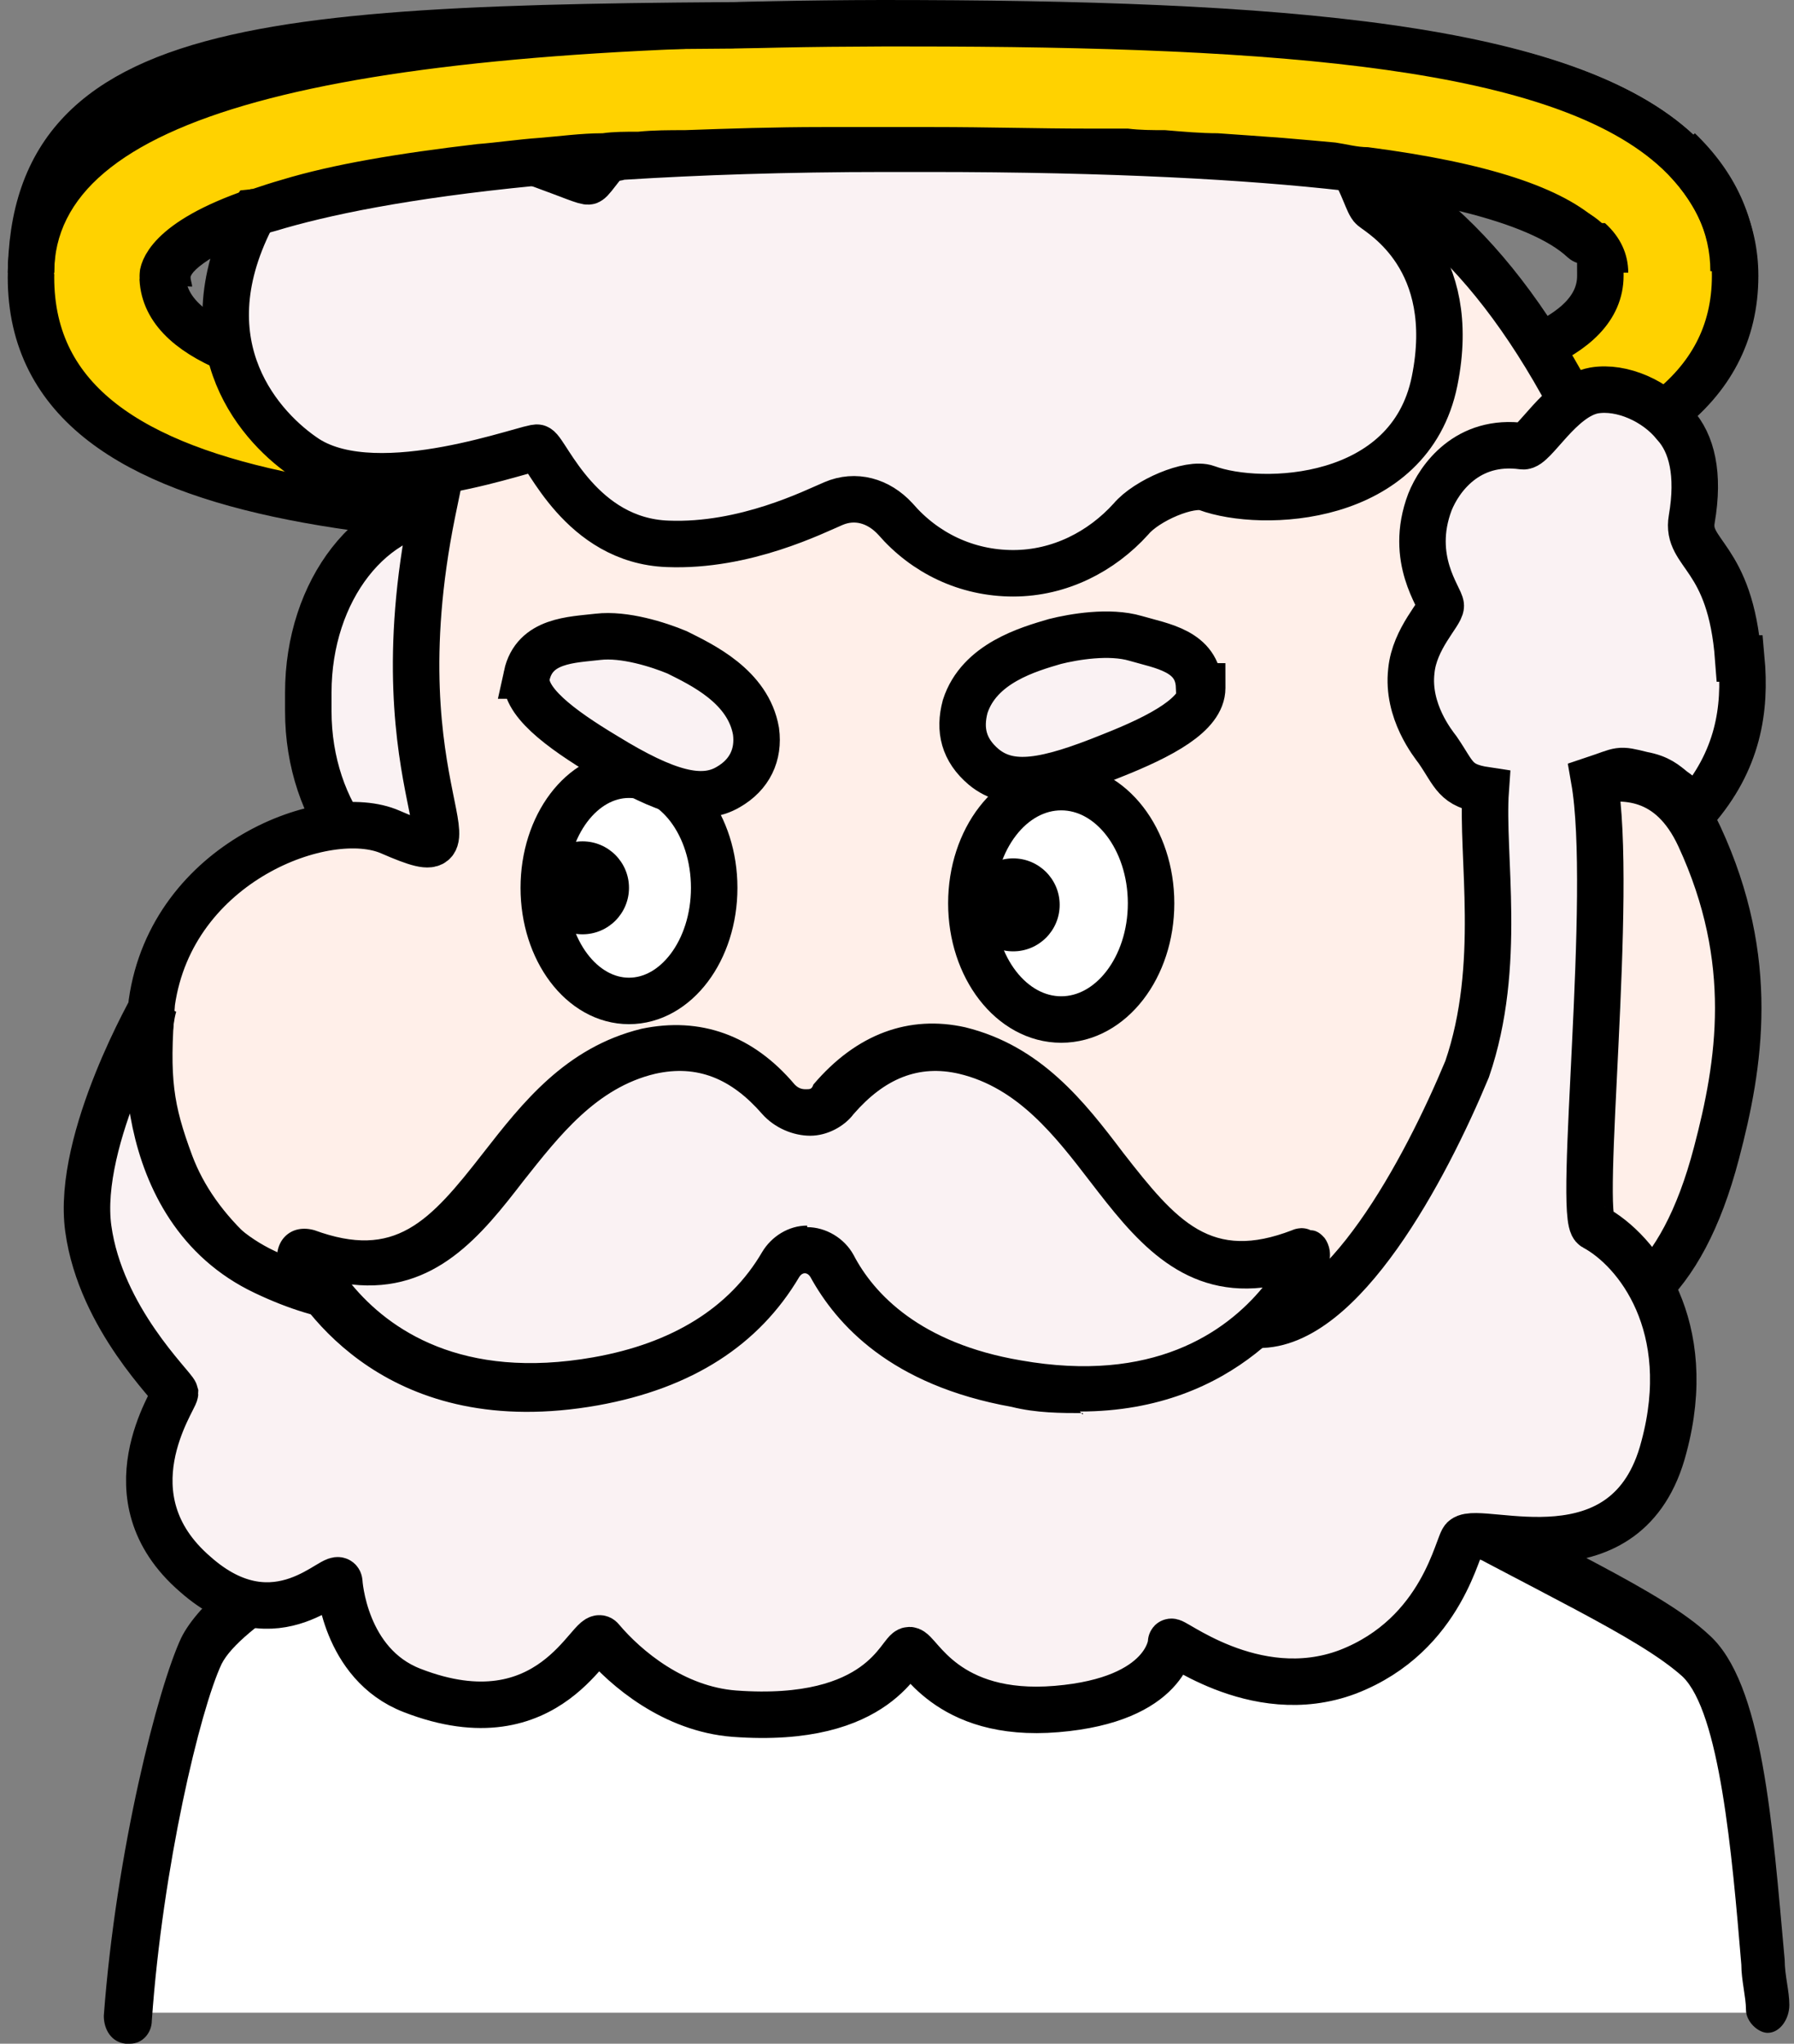
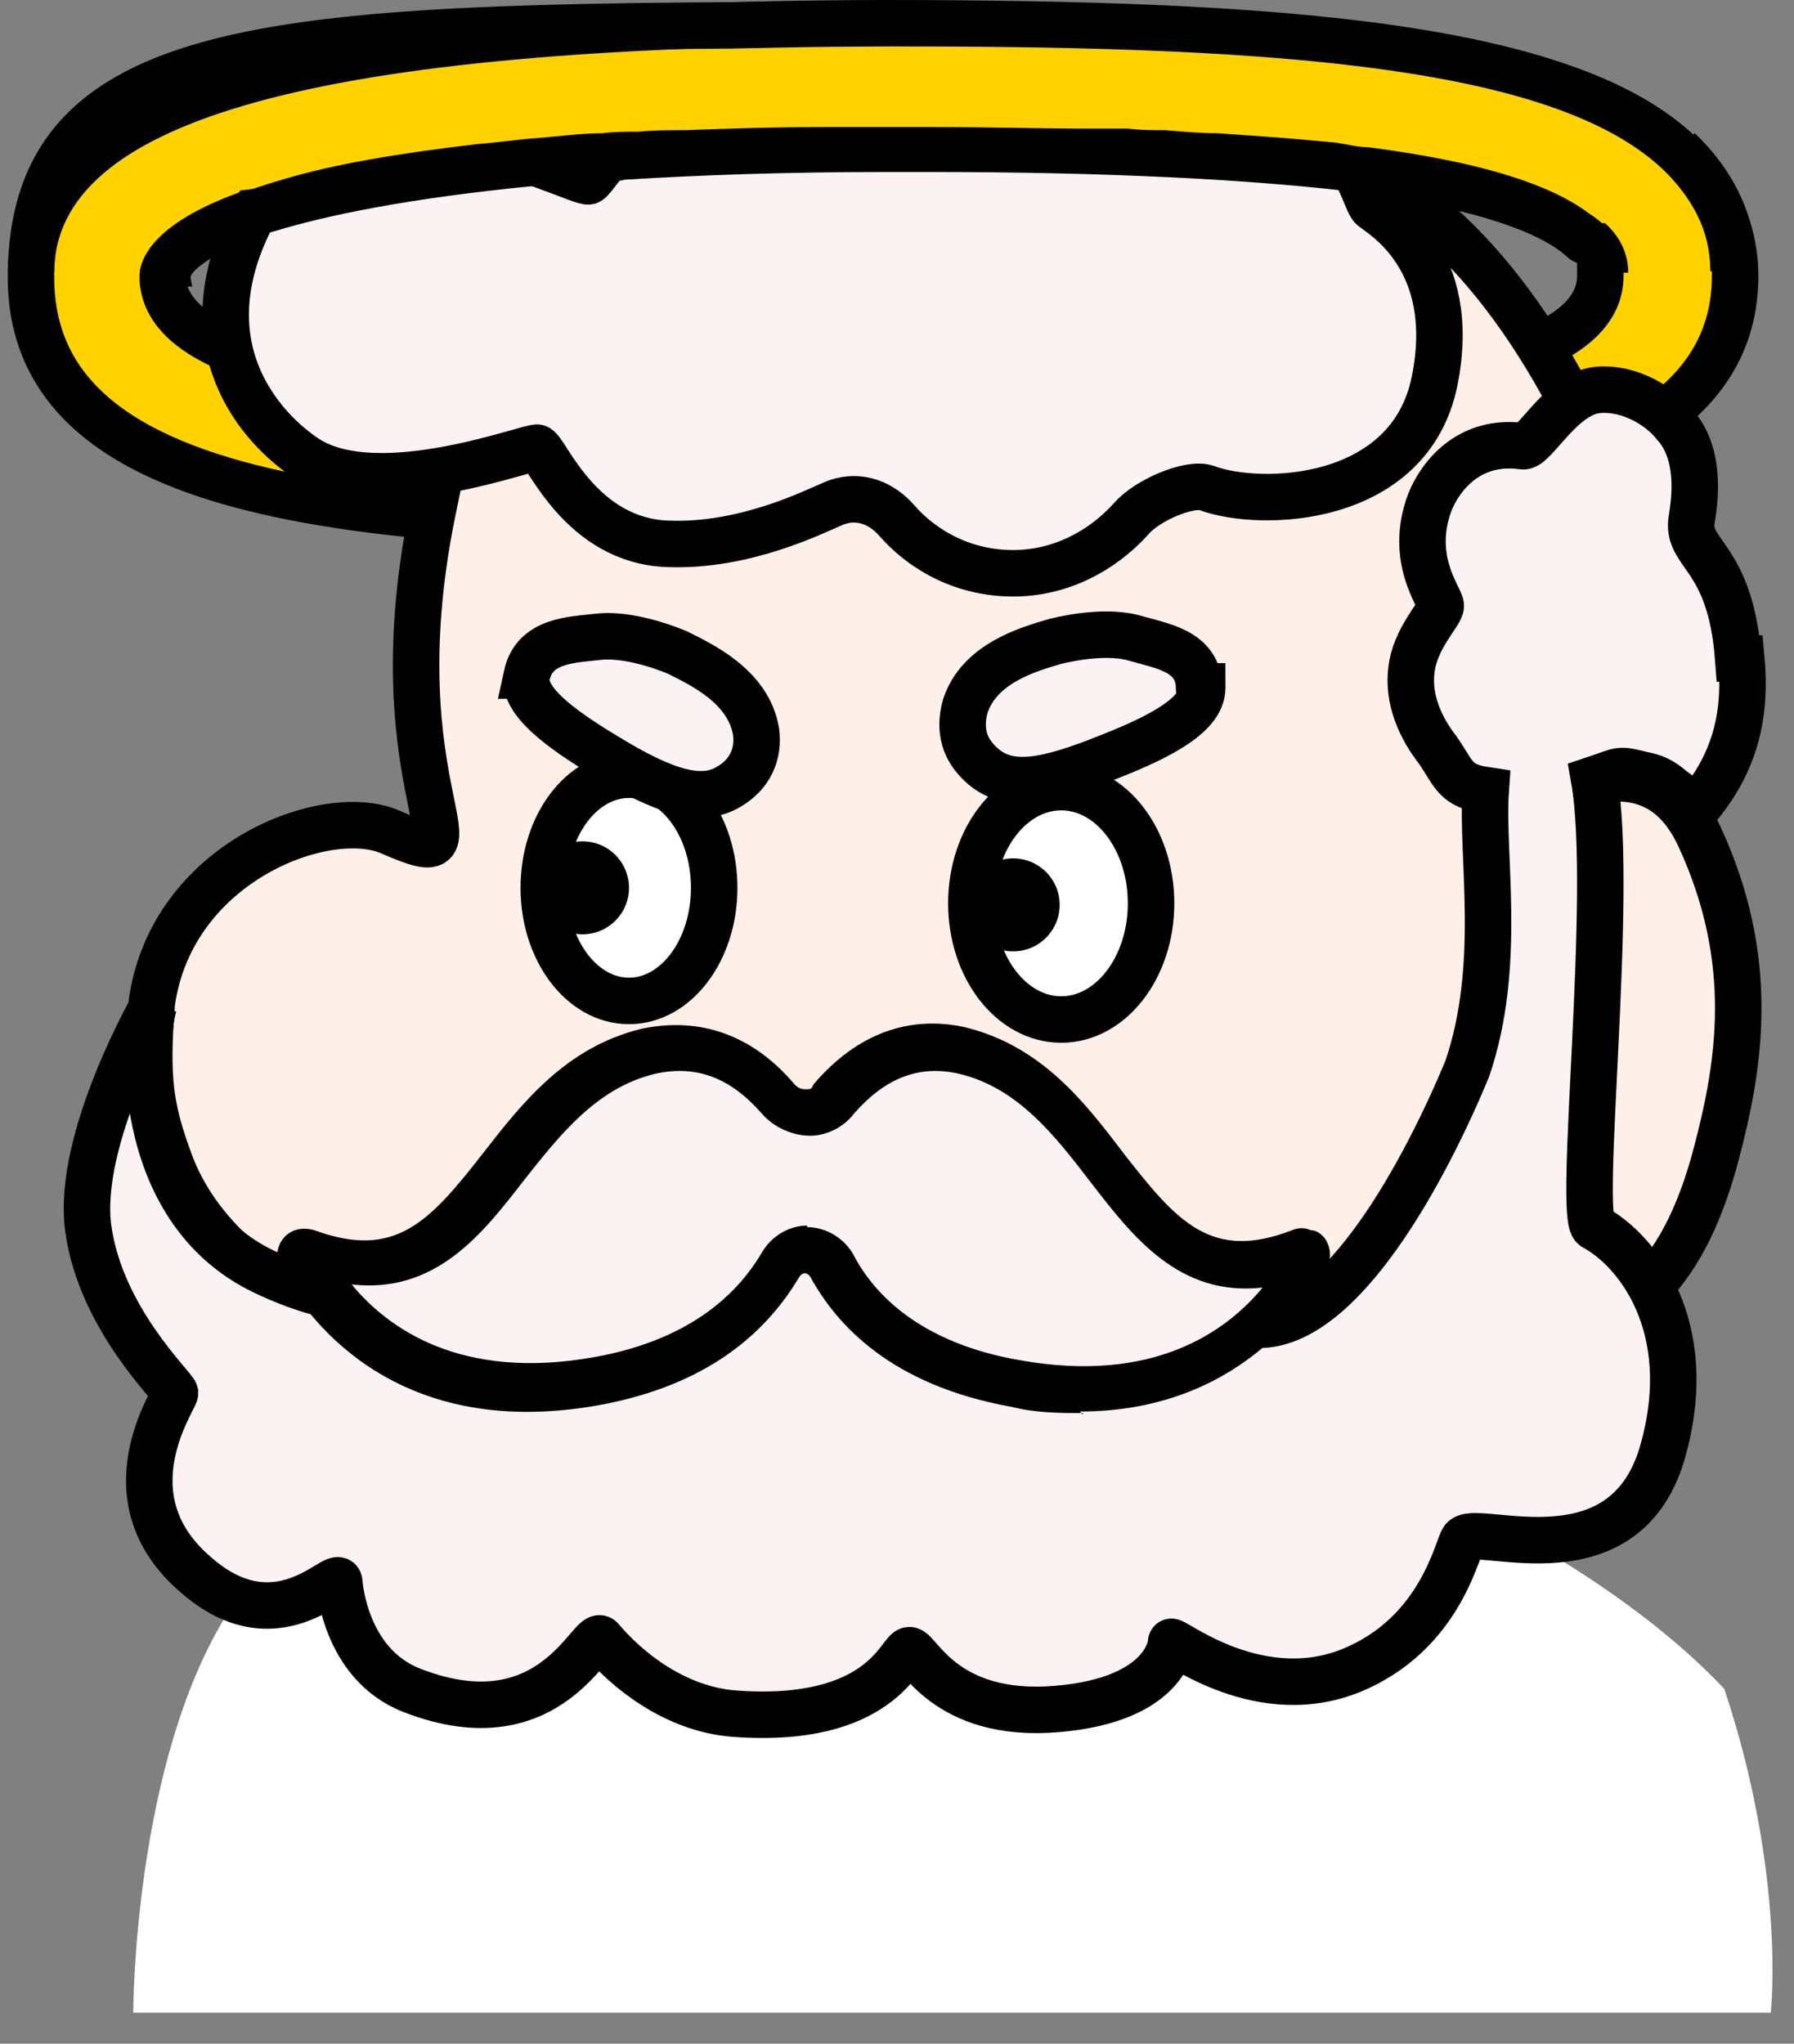
<svg xmlns="http://www.w3.org/2000/svg" id="b" version="1.1" viewBox="0 0 115.8 131.9">
  <rect x="0" y="0" width="115.8" height="131.9" fill="#808080" stroke="none" />
  <defs>
    <style>.st1,.st2{stroke:#000;stroke-miterlimit:10;stroke-width:3px}.st1{fill:#fff}.st2{fill:#faf2f3}</style>
  </defs>
  <path d="M57 34.1c-28.3 0-55 0-55-16.2S19 1.7 57 1.6c25.4 0 44 1.3 51.4 8.3 2.3 2.2 3.6 4.9 3.6 7.9 0 15-26 16.2-55 16.2Zm2.7-24.5H57c-45.9.1-46.5 7.9-46.5 8.2 0 8.2 25.8 8.2 46.4 8.2s46.4 0 46.4-8.2-.3-1.6-1.1-2.3c-6-5.6-30.6-6-42.7-6h.2Z" style="stroke:#000;stroke-miterlimit:10;stroke-width:3px;fill:#ffd200" />
  <g id="g1063">
-     <path id="path1065" d="M57.2 32.8c-1.2 0-2.4.3-3.5.8-1.3.6-2.7.2-3.6-1-1.7-2.4-4.2-3.8-6.9-3.8s-5.2 1.5-6.9 3.8c-.9 1.3-2.3 1.7-3.6 1-1.1-.5-2.2-.8-3.5-.8-5.2 0-9.3 5.3-9.3 11.9v1.2c0 6.6 4.2 11.9 9.3 11.9 1.2 0 2.4-.3 3.5-.8 1.3-.6 2.7-.2 3.6 1 1.7 2.4 4.2 3.8 6.9 3.8s5.2-1.5 6.9-3.8c.9-1.3 2.3-1.7 3.6-1 1.1.5 2.2.8 3.5.8 5.2 0 9.3-5.3 9.3-11.9v-1.2c0-6.6-4.2-11.9-9.3-11.9" class="st2" />
-   </g>
+     </g>
  <path d="M51.4 93.5C27.3 90 14.3 83.9 11 75.1c-1.3-3.5-1.6-5.4-1.2-10.4 1.3-9.1 11.3-12.8 15.4-11 6.9 3-1-2.3 2.7-20.6S34.9 8.7 57 7.5s35.6-1.3 46.4 22.4c3.9 8.5-2.5 16.7-4.1 20.3S106 46 109.7 54s2.6 14.7 1.1 20.4c-2.3 8.8-6.4 11.1-10.6 11.5-6.4.6-10.4 1.7-12.5 2-23.1 3.3-36.3 5.6-36.3 5.6Z" style="stroke:#000;stroke-miterlimit:10;stroke-width:3px;fill:#ffefe9" />
  <g id="c">
    <path d="M14.7 104.1c-6.1 9.7-6.1 25.8-6.1 25.8h105.7s1-8.9-3-20.9c-4.8-5.1-12.5-10.1-22.2-14.4-1.7-.8-56.2-8.3-74.6 9.2l.2.2Z" style="fill:#fff" />
-     <path d="M114.1 131.2c-.6 0-1.4-.7-1.4-1.5s-.3-1.9-.3-2.9c-.6-7.2-1.4-16.3-3.8-18.6-2.9-2.6-9.3-5.4-18.7-10.6-.7-.4-1-1.4-.7-2.2s1.1-1.2 1.9-.8c9.7 5.3 16.2 8.1 19.2 10.9 3.5 3.1 4.1 12.2 4.9 21 0 1 .3 2 .3 2.9s-.6 1.8-1.4 1.8h-.2zM8.3 131.9h-.2c-.9-.1-1.4-.9-1.4-1.8.8-10.7 3.5-21.2 5-24.4 2.3-4.6 13.2-9.9 16.5-11.8.7-.3 1.6 0 2 .8.3.9.1 1.9-.7 2.3-7.7 4.4-14 8-15.2 10.4-1.4 3-3.8 13.1-4.5 23 0 .8-.6 1.5-1.4 1.5 0 0-.1 0 0 0z" />
    <g id="d">
-       <path d="M65.5 56c1.9 0 2.6 2 2.6 4.4s-.4 4.4-2.6 4.4-2.6-2-2.6-4.4.7-4.4 2.6-4.4M40.8 55.3c1.9 0 2.6 2 2.6 4.4s-.4 4.4-2.6 4.4-2.6-2-2.6-4.4.7-4.4 2.6-4.4" />
-     </g>
+       </g>
  </g>
  <path d="m109.2 52.3.2.2-.2-.2ZM112.2 42.5c-.5-6.7-3.4-6.7-3-9 .5-2.9 0-4.9-1.1-6.1-1.2-1.5-3.4-2.5-5.2-2.2-2.2.4-3.9 3.7-4.6 3.6-3.6-.5-5.4 2.1-6 3.6-1.4 3.7.7 6.2.7 6.7s-1.7 2.1-1.9 4.2c-.3 2.6 1.4 4.7 1.7 5.1 1.1 1.6 1.1 2.3 3.1 2.6-.3 4.2 1.1 11.3-1.2 18-2.7 6.5-8.1 16.6-13.5 16.5-7.9-.2-12.1-13.6-19.5-13.9-4.4-.2-8.6 3.1-10.4 4.1-1.7-1.5-3.7-2.8-5.5-3.7-.4-.2-2.1-.9-4.3-1.4-5.9-1.3-7.8 19.4-24.4 11.5C8.4 78 9.3 66.3 10 64.7c0 0-5.1 8.8-4.3 14.6s5.5 10.2 5.6 10.6c0 .4-4.5 6.7 1.3 11.7 5.3 4.7 9.2-.4 9.3.5 0 0 .3 5.3 4.7 7 9 3.5 11.6-4.1 12.2-3.3 1.6 1.9 4.7 4.5 8.6 4.8 9.5.7 10.7-4.1 11.3-4.1s2.3 4.4 9.5 3.8 7.4-4.3 7.4-4.3c-.2-.5 5.3 4.2 11.4 1.9 6.2-2.4 7.1-8.4 7.5-8.6 1.1-.9 10.6 3 12.9-5.9 2.1-7.8-1.7-12.7-4.5-14.2-1.1-.6 1.3-21.5 0-28.9 1.8-.6 1.5-.7 3.1-.3 1.1.2 1.5.6 2 1 .6.4 1 .9 1.4 1.3 2.8-3.2 3.3-6.5 3-9.8z" class="st2" />
  <g id="g4743">
    <path id="path4745" d="M84.2 80.9h.2s.2 0 0 .4c-1.2 2.3-6.2 10.3-18.9 8-6.7-1.2-10.2-4.4-11.9-7.6-.7-1.3-2.6-1.3-3.3 0-1.8 3.1-5.2 6.3-11.9 7.5-12.7 2.3-17.7-5.7-18.9-8-.1-.2.1-.5.3-.4 11.4 4.3 11.8-10.5 22-12.9 4-.9 6.7 1.1 8.4 3.1.9 1.1 2.7 1.2 3.6 0 1.7-2 4.4-4 8.3-3.1 10.2 2.4 10.6 17.4 22 13" style="fill:#faf2f3" />
    <path d="M69.9 91.2c-1.4 0-3 0-4.6-.4-7.8-1.4-11.3-5.3-13-8.4-.2-.3-.5-.3-.7 0-2.6 4.4-6.9 7.2-13 8.3-13.5 2.4-19.1-6.1-20.5-8.8-.4-.7-.2-1.6.3-2.1s1.2-.6 1.9-.4c5.2 1.9 7.4-.5 10.9-5 2.5-3.2 5.3-6.8 10.2-8 3.8-.8 7.2.4 9.9 3.6.2.2.4.3.7.3s.4 0 .5-.3c2.8-3.3 6.2-4.5 9.8-3.7 4.9 1.2 7.7 4.8 10.2 8.1 3.5 4.5 5.7 7 10.9 5 0 0 .6-.3 1.2 0 .5 0 .8.4.9.5.3.4.5 1.1.2 1.8v.2c-1.3 2.3-5.8 9.2-16 9.2l.2.2Zm-17.8-12c1.2 0 2.4.7 3 1.8 1.3 2.5 4.3 5.7 10.8 6.8 8.5 1.5 13.2-1.8 15.6-4.7-5.4.6-8.4-3.3-11.1-6.8-2.3-3-4.7-6.1-8.5-7-2.6-.6-4.8.3-6.8 2.6-.6.8-1.7 1.4-2.8 1.4s-2.3-.5-3.1-1.4c-2-2.3-4.2-3.2-6.9-2.6-3.8.9-6.2 4-8.5 6.9-2.7 3.5-5.7 7.3-11.1 6.7 2.4 2.9 7.1 6.2 15.6 4.7 5.1-.9 8.8-3.2 10.9-6.8.6-1 1.7-1.7 2.9-1.7Z" />
  </g>
  <g id="g10631">
    <path id="path10651" d="M82.6 7.3c-5.7-1.2-7.3 1.6-8.8 1.7-.8.1-2.5-3.5-8.6-3.4-6.1 0-8.5 2.9-9.1 3-.6 0-1.5-3.1-8.3-2.7s-9.2 5.5-9.8 5.8-16.4-8.3-21.8 2.4c-4.2 8.3.7 13.6 3.6 15.5 4.7 3 14.6-.9 14.9-.7.6.3 2.8 6 8.4 6.2 5 .2 9.5-2.1 10.7-2.6 1.4-.6 2.9-.2 4 1 1.9 2.2 4.6 3.5 7.6 3.5s5.7-1.4 7.6-3.5c1-1.2 3.8-2.4 4.9-2 3.5 1.3 13.1 1 14.7-6.9s-3.4-10.7-4-11.2-1.1-4.9-6-6Z" class="st2" />
  </g>
  <ellipse cx="68.5" cy="58.3" class="st1" rx="5.8" ry="7.5" />
  <ellipse cx="40.6" cy="57.3" class="st1" rx="5.5" ry="7.3" />
  <circle cx="37.6" cy="57.3" r="3" />
  <circle cx="65.4" cy="58.4" r="3" />
  <path d="M34 43.6c-.3 1.6 2.1 3.4 5.1 5.2 3.9 2.4 6.2 3 7.9 2 1.4-.8 2-2.1 1.8-3.6-.5-2.9-3.5-4.3-5.1-5.1-1.2-.5-3.4-1.2-5.1-1s-4.1.2-4.6 2.5ZM77.6 44.4c0 1.7-2.6 3.1-5.9 4.4-4.2 1.7-6.5 2.1-8.2.7-1.3-1.1-1.6-2.4-1.2-3.9.9-2.8 4.1-3.7 5.8-4.2 1.2-.3 3.5-.7 5.2-.2s4 .8 4.1 3.1h.2Z" class="st2" />
  <path d="M107.3 10.9C100.4 4.4 82.9 3 58.7 3h-1.8C20.5 3.1 3.6 7.8 3.5 17.7c1.8 0 3.7.2 5.5.3v-.3c0-.9.7-3.3 6.4-5.4 6.1-.7 12.3-.2 19-1.9 1.3-.1 3 0 4.4-.1 2.8-.4 4.2-.6 8.8-.9 5.1-.3 7.5-1 8.6 0 1.3-.9 13.8-1.3 15-.2l6.8.6s6.6 1 9.9 1.2c7.7 1 13.1 1.2 15.5 3.4 1 1 1.5 2 1.5 3.2h5.5c0-2.5-1.1-4.8-3.1-6.7" style="fill:#ffd200" />
  <path d="M109.3 8.7C101.5 1.4 82.7 0 56.9 0 17.5.1.6 5.4.5 17.6h3C3.5 7.7 20.6 3 56.9 2.9h1.8c24.2 0 41.7 1.4 48.6 7.9 2 1.9 3.1 4.2 3.1 6.7h3c0-3.4-1.4-6.4-4-8.9Z" />
  <path d="M103.3 14.4c-2.4-2.3-7.3-3.9-15-4.9-.7 0-1.4-.2-2.1-.3-1.1-.1-2.2-.2-3.4-.3-1.3-.1-2.8-.2-4.2-.3-1.1 0-2.2-.1-3.4-.2-.8 0-1.6 0-2.4-.1h-2.6c-3.1 0-6.4-.1-10-.1h-7.1c-3.1 0-6.1.1-8.9.2-1 0-2 0-3 .1-.8 0-1.6 0-2.3.1-1.4 0-2.8.2-4.1.3-1.4.1-2.7.3-4 .4-5.1.6-9.3 1.3-12.6 2.3-.7.2-1.3.4-1.9.6-.2 0-.4.1-.6.2-5.8 2.1-6.4 4.5-6.4 5.4v.3c.5 0 1 .1 1.5.2.5 0 1.1.2 1.6.2 0-.2-.1-.4-.1-.6s.4-.7 1.6-1.4c.5-.3 1.1-.6 1.9-.9.6-.2 1.2-.5 2-.7 3.3-1 8.5-2.1 16.7-2.9 1.4-.2 4.2-.3 4.5-.3.5 0 1 0 1.3-.1 4.8-.3 10.4-.5 16.9-.5h2.7c11.9 0 20.6.5 26.8 1.2.6 0 1.2.1 1.7.2 1 .1 1.9.3 2.8.4 6.1 1.1 9 2.4 10.3 3.7.4.4.6.7.6 1h3c0-1.2-.5-2.3-1.5-3.2z" />
</svg>